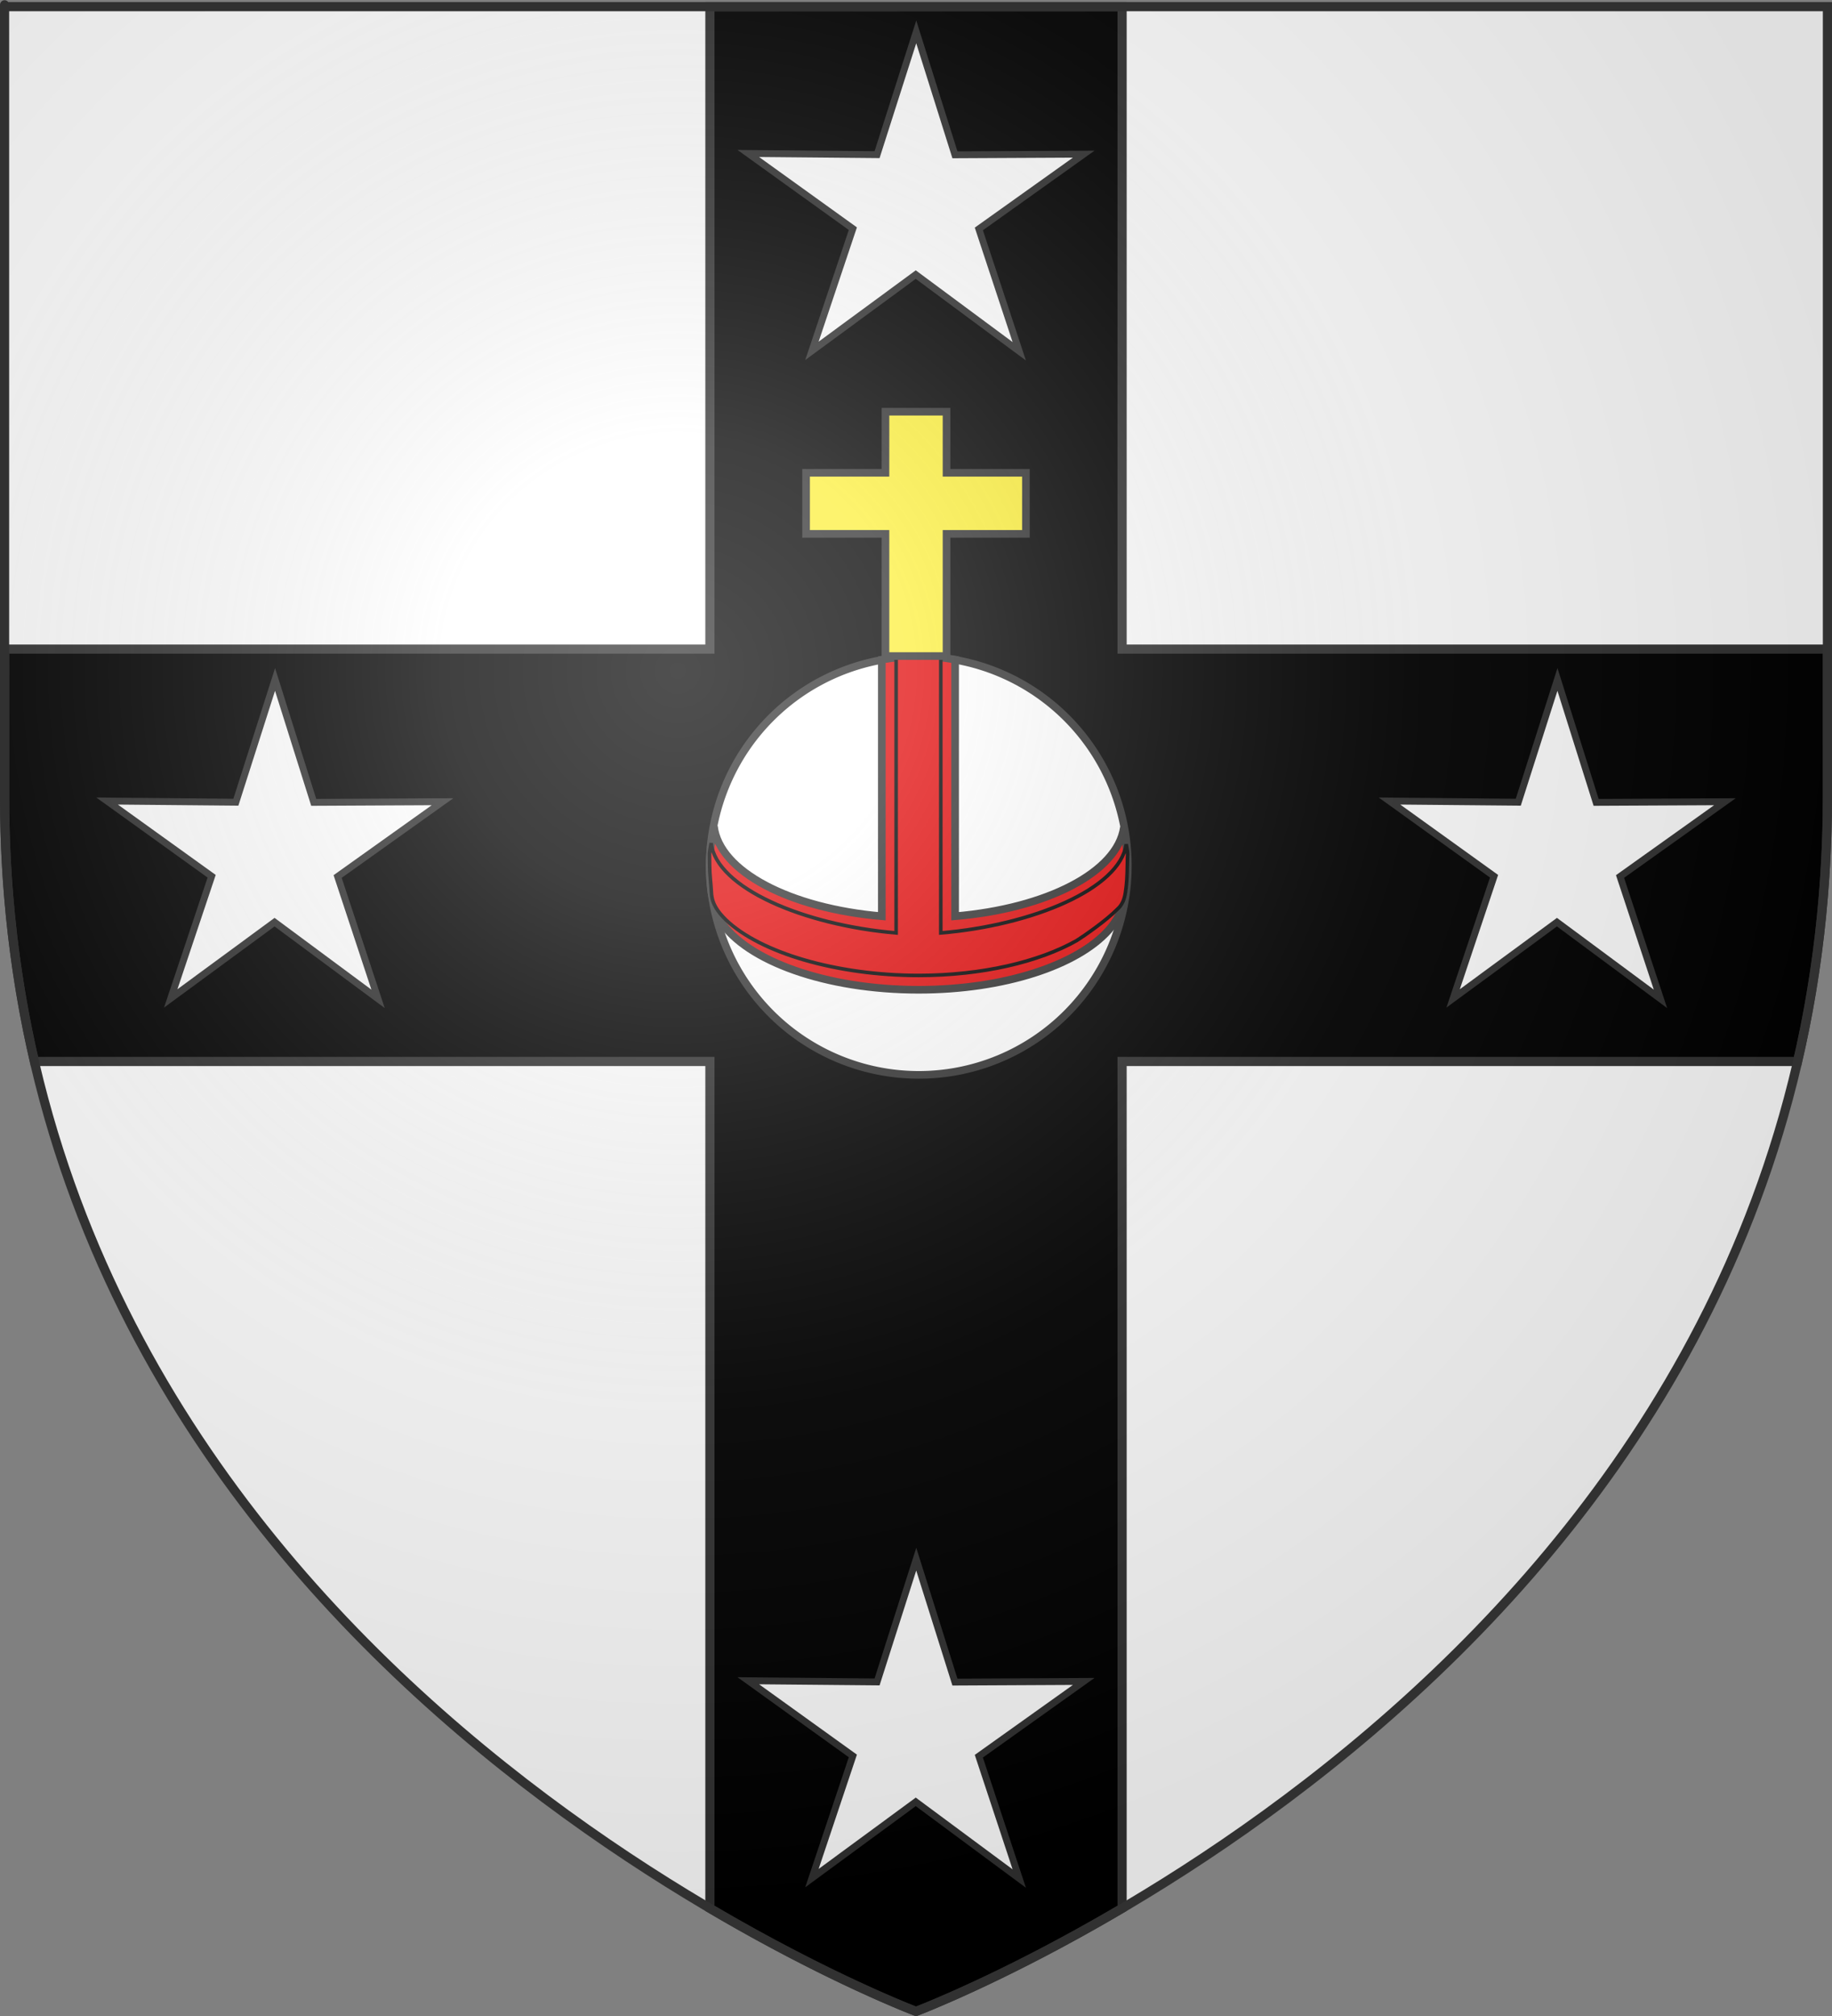
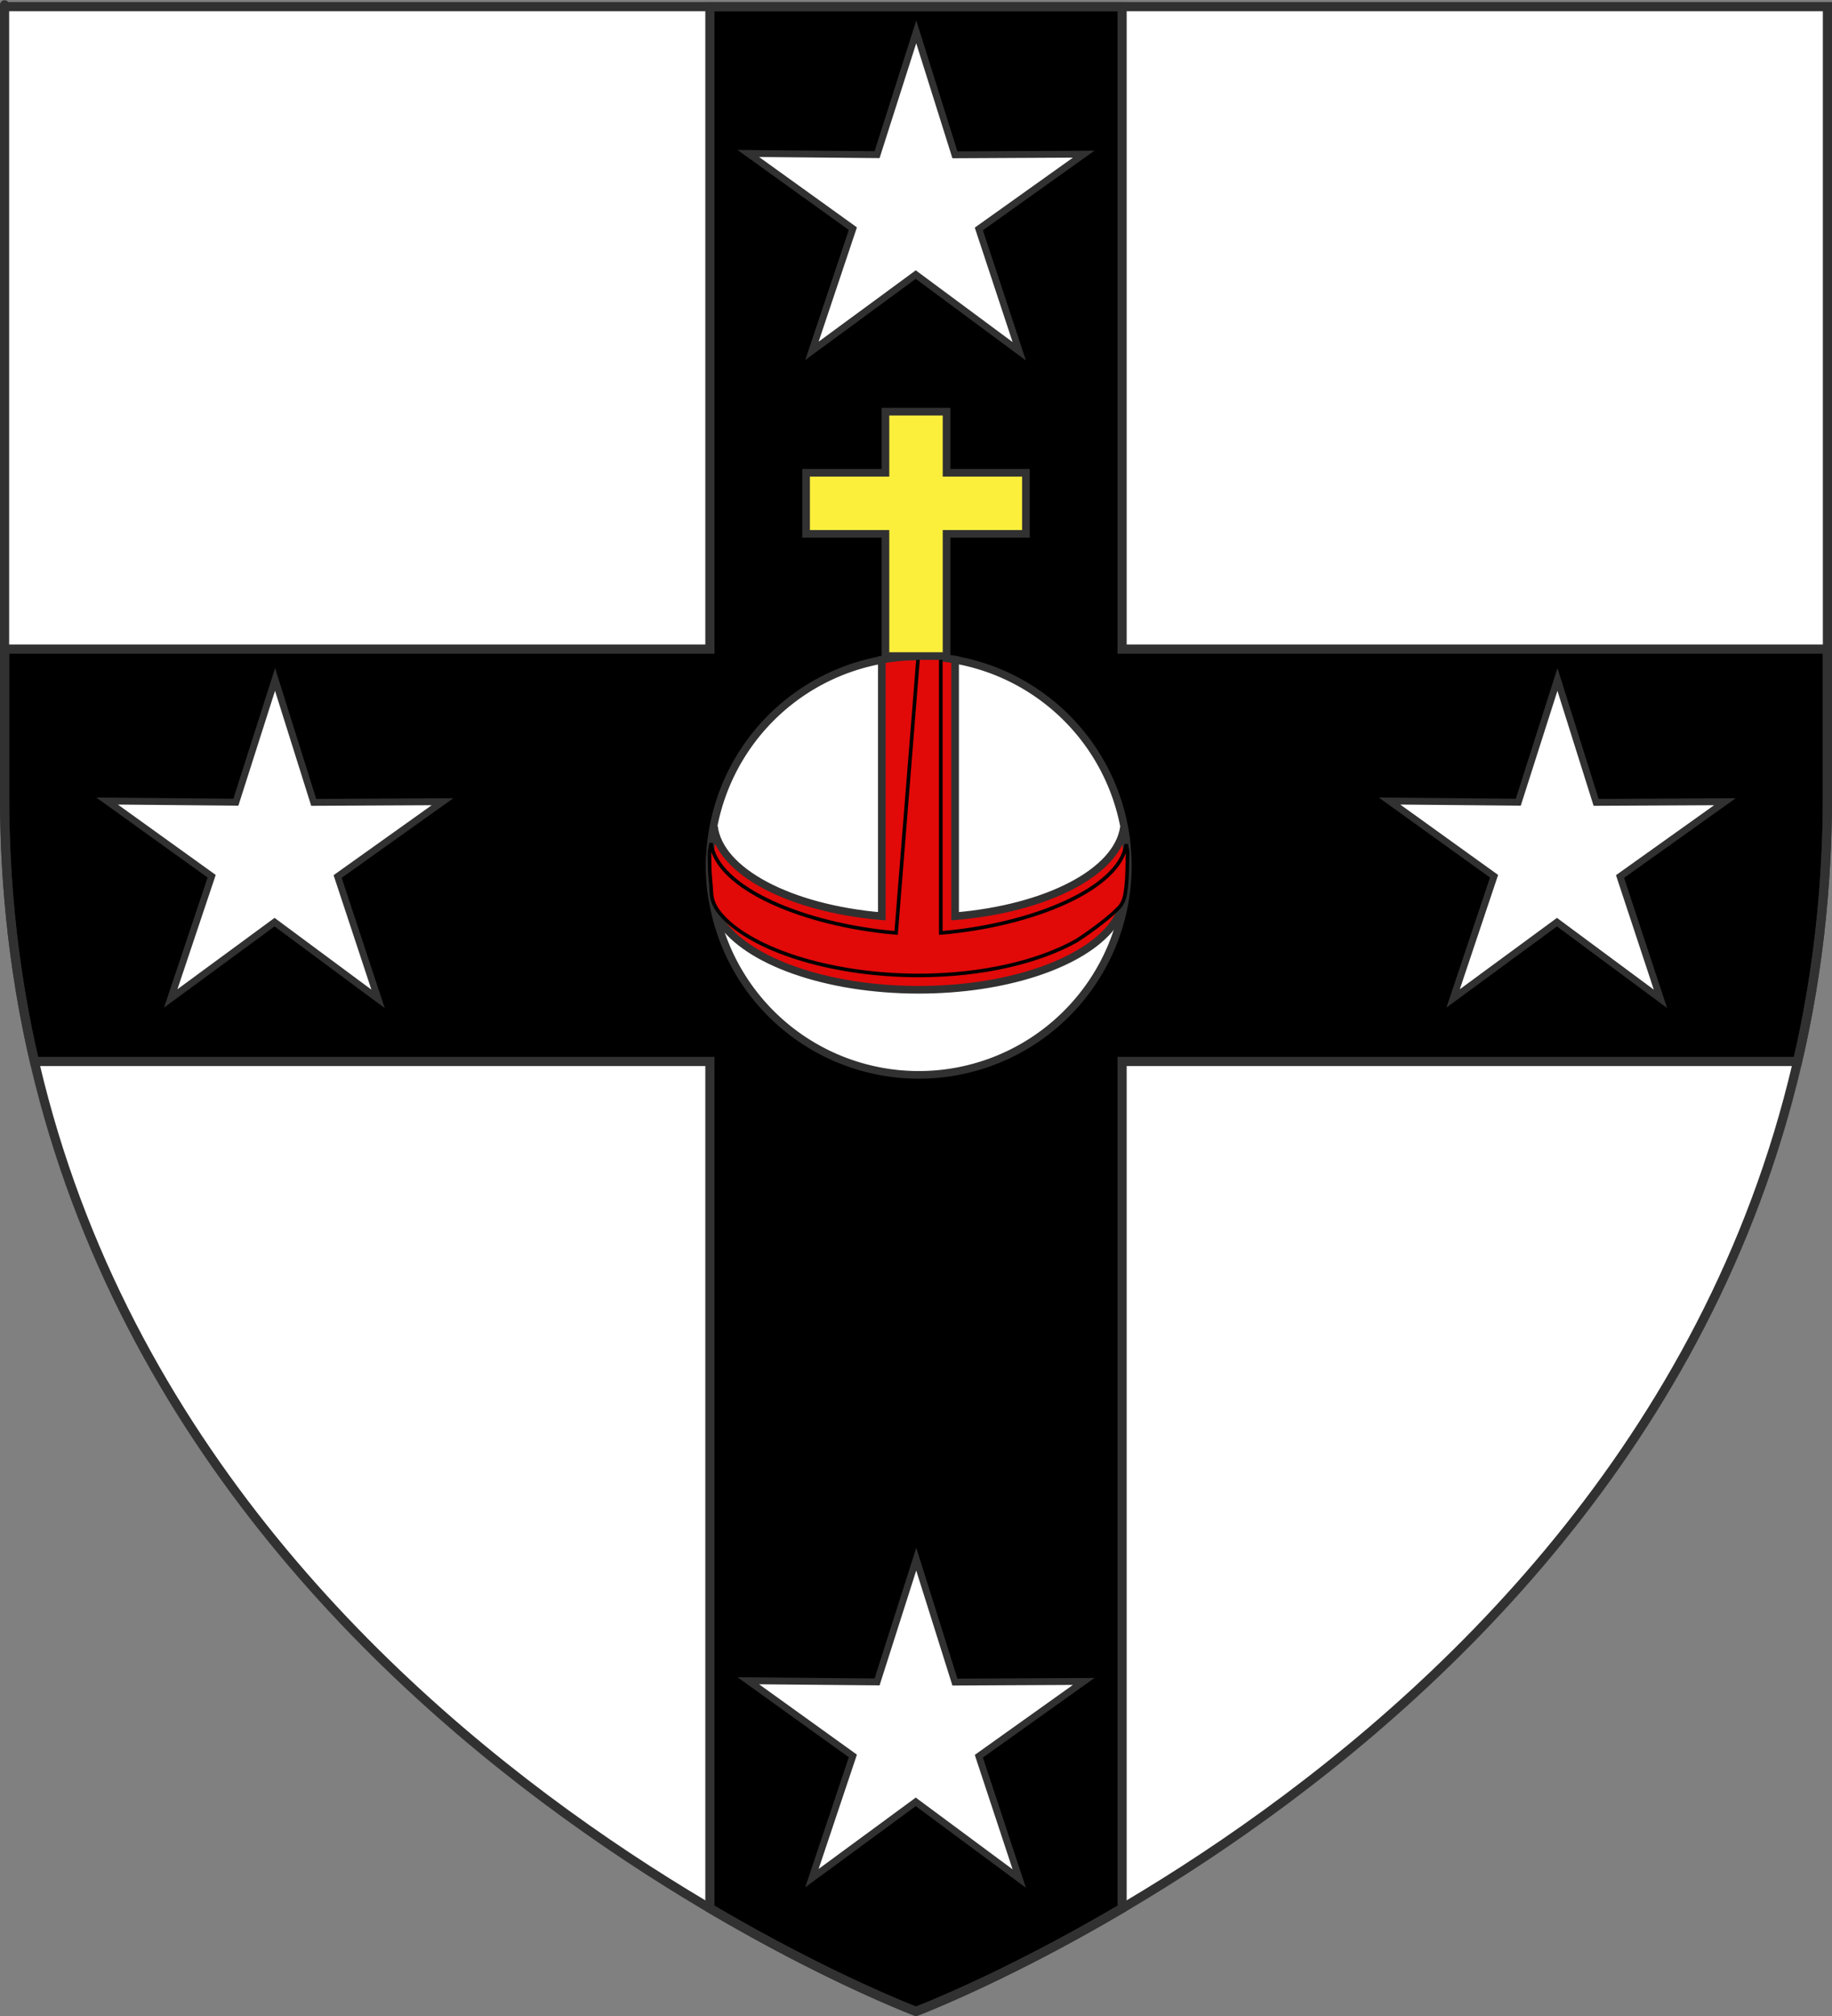
<svg xmlns="http://www.w3.org/2000/svg" xmlns:ns1="http://sodipodi.sourceforge.net/DTD/sodipodi-0.dtd" xmlns:ns2="http://www.inkscape.org/namespaces/inkscape" xmlns:xlink="http://www.w3.org/1999/xlink" height="660" width="600" version="1.0" id="svg2" ns1:version="0.32" ns2:version="0.46" ns1:docname="Blason_ville_fr_Saint-Satur_(Cher).svg" ns1:docbase="D:\Mes documents\Renaud-Notre Lapin" ns2:export-filename="/Users/olivier/Desktop/Blason Rouge/Blason_Vide_3D.png" ns2:export-xdpi="144" ns2:export-ydpi="144" ns2:output_extension="org.inkscape.output.svg.inkscape">
  <rect width="100%" height="100%" fill="#808080" stroke="none" />
  <ns1:namedview ns2:window-height="977" ns2:window-width="1280" ns2:pageshadow="2" ns2:pageopacity="0.0" guidetolerance="10.0" gridtolerance="10.0" objecttolerance="10.0" borderopacity="1.0" bordercolor="#666666" pagecolor="#ffffff" id="base" showgrid="false" height="660px" ns2:zoom="1.1621207" ns2:cx="300.00013" ns2:cy="330.00014" ns2:window-x="-4" ns2:window-y="-4" ns2:current-layer="layer3" />
  <desc id="desc4">Flag of Canton of Valais (Wallis)</desc>
  <defs id="defs6">
    <linearGradient id="linearGradient2893">
      <stop style="stop-color:white;stop-opacity:0.314;" offset="0" id="stop2895" />
      <stop id="stop2897" offset="0.19" style="stop-color:white;stop-opacity:0.251;" />
      <stop style="stop-color:#6b6b6b;stop-opacity:0.125;" offset="0.6" id="stop2901" />
      <stop style="stop-color:black;stop-opacity:0.125;" offset="1" id="stop2899" />
    </linearGradient>
    <radialGradient ns2:collect="always" xlink:href="#linearGradient2893" id="radialGradient3163" gradientUnits="userSpaceOnUse" gradientTransform="matrix(1.353,0,0,1.349,-77.629,-85.747)" cx="221.445" cy="226.331" fx="221.445" fy="226.331" r="300" />
    <radialGradient ns2:collect="always" xlink:href="#linearGradient2893" id="radialGradient4985" gradientUnits="userSpaceOnUse" gradientTransform="matrix(1.353,0,0,1.349,-77.629,-85.747)" cx="221.445" cy="226.331" fx="221.445" fy="226.331" r="300" />
    <radialGradient ns2:collect="always" xlink:href="#linearGradient2893" id="radialGradient5002" gradientUnits="userSpaceOnUse" gradientTransform="matrix(1.353,0,0,1.349,-77.629,-85.747)" cx="221.445" cy="226.331" fx="221.445" fy="226.331" r="300" />
  </defs>
  <g ns2:groupmode="layer" id="layer3" ns2:label="Fond écu" style="display:inline">
    <g style="display:inline;fill:#ffffff" ns2:label="Fond écu" id="g5012" transform="translate(0,1.0250031e-5)">
      <path ns1:nodetypes="cccccc" d="M 300,658.5 C 300,658.5 598.5,546.18 598.5,260.728 C 598.5,-24.723 598.5,2.176 598.5,2.176 L 1.5,2.176 L 1.5,260.728 C 1.5,546.18 300,658.5 300,658.5 z" style="fill:#ffffff;fill-opacity:1;fill-rule:evenodd;stroke:none;stroke-width:1px;stroke-linecap:butt;stroke-linejoin:miter;stroke-opacity:1" id="path5014" />
    </g>
    <path style="fill:#000000;fill-opacity:1;fill-rule:evenodd;stroke:#313131;stroke-width:3;stroke-linecap:butt;stroke-linejoin:miter;stroke-miterlimit:4;stroke-dasharray:none;stroke-opacity:1;display:inline" d="M 232.5,2.188 L 232.5,212.5 L 1.5,212.5 L 1.5,260.719 C 1.5,291.655 5.029,320.553 11.281,347.5 L 232.5,347.5 L 232.5,624.75 C 271.683,647.833 300,658.5 300,658.5 C 300,658.5 328.317,647.831 367.5,624.75 L 367.5,347.5 L 588.719,347.5 C 594.971,320.554 598.5,291.655 598.5,260.719 C 598.5,207.479 598.5,246.209 598.5,212.5 L 367.5,212.5 L 367.5,2.188 L 232.5,2.188 z" id="path2855" />
    <g id="g4975" ns2:label="Meubles" transform="translate(143.676,305.443)" />
  </g>
  <g ns2:groupmode="layer" id="layer4" ns2:label="Meubles" style="display:inline">
    <g style="display:inline" id="g5025" transform="translate(0,18)">
      <path transform="matrix(0.391,0,0,0.391,185.498,111.379)" d="M 470.282,393.993 A 175.093,175.093 0 1 1 120.096,393.993 A 175.093,175.093 0 1 1 470.282,393.993 z" ns1:ry="175.09311" ns1:rx="175.09311" ns1:cy="393.99316" ns1:cx="295.18903" id="path19117" style="fill:#ffffff;fill-opacity:1;stroke:#313131;stroke-width:6.4;stroke-miterlimit:4;stroke-dasharray:none;stroke-opacity:1" ns1:type="arc" />
      <path id="path24964" d="M 300.807,196.889 C 296.712,196.889 292.705,197.248 288.807,197.939 L 288.807,281.96 C 258.628,279.382 235.575,267.305 233.827,252.541 C 233.048,256.669 232.411,260.932 232.411,265.285 C 232.411,268.328 232.611,271.32 232.997,274.258 C 233.509,277.051 234.325,280.72 236.049,283.633 C 244.614,296.6 270.561,306.033 300.868,306.033 C 328.859,306.033 352.88,297.984 363.051,286.538 C 364.419,284.998 365.54,283.404 366.383,281.753 C 367.6,279.369 368.239,276.877 368.568,274.319 C 369.049,271.418 369.163,268.289 369.203,265.285 C 369.203,261.066 368.813,256.929 368.08,252.92 C 365.979,267.532 342.831,279.428 312.807,281.96 L 312.807,197.939 C 308.909,197.248 304.902,196.889 300.807,196.889 z" style="fill:#e20909;fill-opacity:1;stroke:#313131;stroke-width:2.5;stroke-miterlimit:4;stroke-dasharray:none;stroke-opacity:1;display:inline" />
-       <path ns1:nodetypes="ccccsscscccccccc" style="fill:#e20909;fill-opacity:1;stroke:#000000;stroke-width:1.172;stroke-miterlimit:4;stroke-dasharray:none;stroke-opacity:1;display:inline" d="M 300.807,196.013 C 296.712,196.013 297.393,196.371 293.495,197.062 L 293.495,287.429 C 263.316,284.85 234.645,272.774 232.897,258.01 C 232.118,262.138 232.411,260.932 232.411,265.285 C 232.411,268.328 232.859,271.306 232.997,274.258 C 233.171,278.005 235.202,280.61 237.755,283.15 C 248.997,293.902 273.946,301.345 300.868,301.345 C 321.65,301.345 340.243,296.908 352.605,289.938 C 355.121,288.362 362.309,283.361 365.942,279.659 C 367.58,278.224 368.239,276.365 368.568,274.319 C 369.049,271.418 369.163,268.289 369.203,265.285 C 369.203,261.066 369.588,262.398 368.855,258.388 C 366.754,273.001 338.144,284.896 308.119,287.429 L 308.119,197.062 C 304.221,196.371 304.902,196.013 300.807,196.013 z" id="path4198" />
+       <path ns1:nodetypes="ccccsscscccccccc" style="fill:#e20909;fill-opacity:1;stroke:#000000;stroke-width:1.172;stroke-miterlimit:4;stroke-dasharray:none;stroke-opacity:1;display:inline" d="M 300.807,196.013 L 293.495,287.429 C 263.316,284.85 234.645,272.774 232.897,258.01 C 232.118,262.138 232.411,260.932 232.411,265.285 C 232.411,268.328 232.859,271.306 232.997,274.258 C 233.171,278.005 235.202,280.61 237.755,283.15 C 248.997,293.902 273.946,301.345 300.868,301.345 C 321.65,301.345 340.243,296.908 352.605,289.938 C 355.121,288.362 362.309,283.361 365.942,279.659 C 367.58,278.224 368.239,276.365 368.568,274.319 C 369.049,271.418 369.163,268.289 369.203,265.285 C 369.203,261.066 369.588,262.398 368.855,258.388 C 366.754,273.001 338.144,284.896 308.119,287.429 L 308.119,197.062 C 304.221,196.371 304.902,196.013 300.807,196.013 z" id="path4198" />
      <path id="rect5019" d="M 290,116.781 L 290,136.781 L 264,136.781 L 264,156.781 L 290,156.781 L 290,196.781 L 310,196.781 L 310,156.781 L 336,156.781 L 336,136.781 L 310,136.781 L 310,116.781 L 290,116.781 z" style="opacity:1;fill:#fcef3c;fill-opacity:1;stroke:#313131;stroke-width:2.5;stroke-miterlimit:4;stroke-dasharray:none;stroke-opacity:1" />
    </g>
    <path ns1:type="star" style="display:inline;fill:#ffffff;fill-opacity:1;stroke:#313131;stroke-width:2.5;stroke-miterlimit:4;stroke-dasharray:none;stroke-opacity:1" id="path4222" ns1:sides="5" ns1:cx="457.63528" ns1:cy="68.777557" ns1:r1="64.180008" ns1:r2="24.101833" ns1:arg1="-0.31209535" ns1:arg2="0.31622318" ns2:flatsided="false" ns2:rounded="0" ns2:randomized="0" d="M 518.715,49.071 L 480.542,76.273 L 495.252,120.778 L 457.586,92.879 L 419.804,120.622 L 434.698,76.178 L 396.638,48.819 L 443.509,49.25 L 457.768,4.598 L 471.842,49.308 L 518.715,49.071 z" transform="matrix(0.9,0,0,0.9,-111.909,6.304)" />
    <use x="0" y="0" xlink:href="#path4222" id="use5038" transform="translate(0,500)" width="600" height="660" />
    <use x="0" y="0" xlink:href="#path4222" id="use5040" transform="translate(-210,212)" width="600" height="660" />
    <use x="0" y="0" xlink:href="#path4222" id="use5042" transform="translate(210,212)" width="600" height="660" />
  </g>
  <g ns2:groupmode="layer" id="layer2" ns2:label="Reflet final" ns1:insensitive="true" style="display:inline">
-     <path ns1:nodetypes="cccccc" d="M 300,658.5 C 300,658.5 598.5,546.18 598.5,260.728 C 598.5,-24.723 598.5,2.176 598.5,2.176 L 1.5,2.176 L 1.5,260.728 C 1.5,546.18 300,658.5 300,658.5 z" style="opacity:1;fill:url(#radialGradient3163);fill-opacity:1;fill-rule:evenodd;stroke:none;stroke-width:1px;stroke-linecap:butt;stroke-linejoin:miter;stroke-opacity:1" id="path2875" ns2:export-xdpi="144" ns2:export-ydpi="144" />
-   </g>
+     </g>
  <g ns2:groupmode="layer" id="layer1" ns2:label="Contour final" style="display:inline">
    <path ns1:nodetypes="cccccc" d="M 300,658.5 C 300,658.5 1.5,546.18 1.5,260.728 C 1.5,-24.723 1.5,2.176 1.5,2.176 L 598.5,2.176 L 598.5,260.728 C 598.5,546.18 300,658.5 300,658.5 z" style="opacity:1;fill:none;fill-opacity:1;fill-rule:evenodd;stroke:#313131;stroke-width:3;stroke-linecap:butt;stroke-linejoin:miter;stroke-miterlimit:4;stroke-dasharray:none;stroke-opacity:1" id="path1411" ns2:export-xdpi="144" ns2:export-ydpi="144" />
  </g>
</svg>